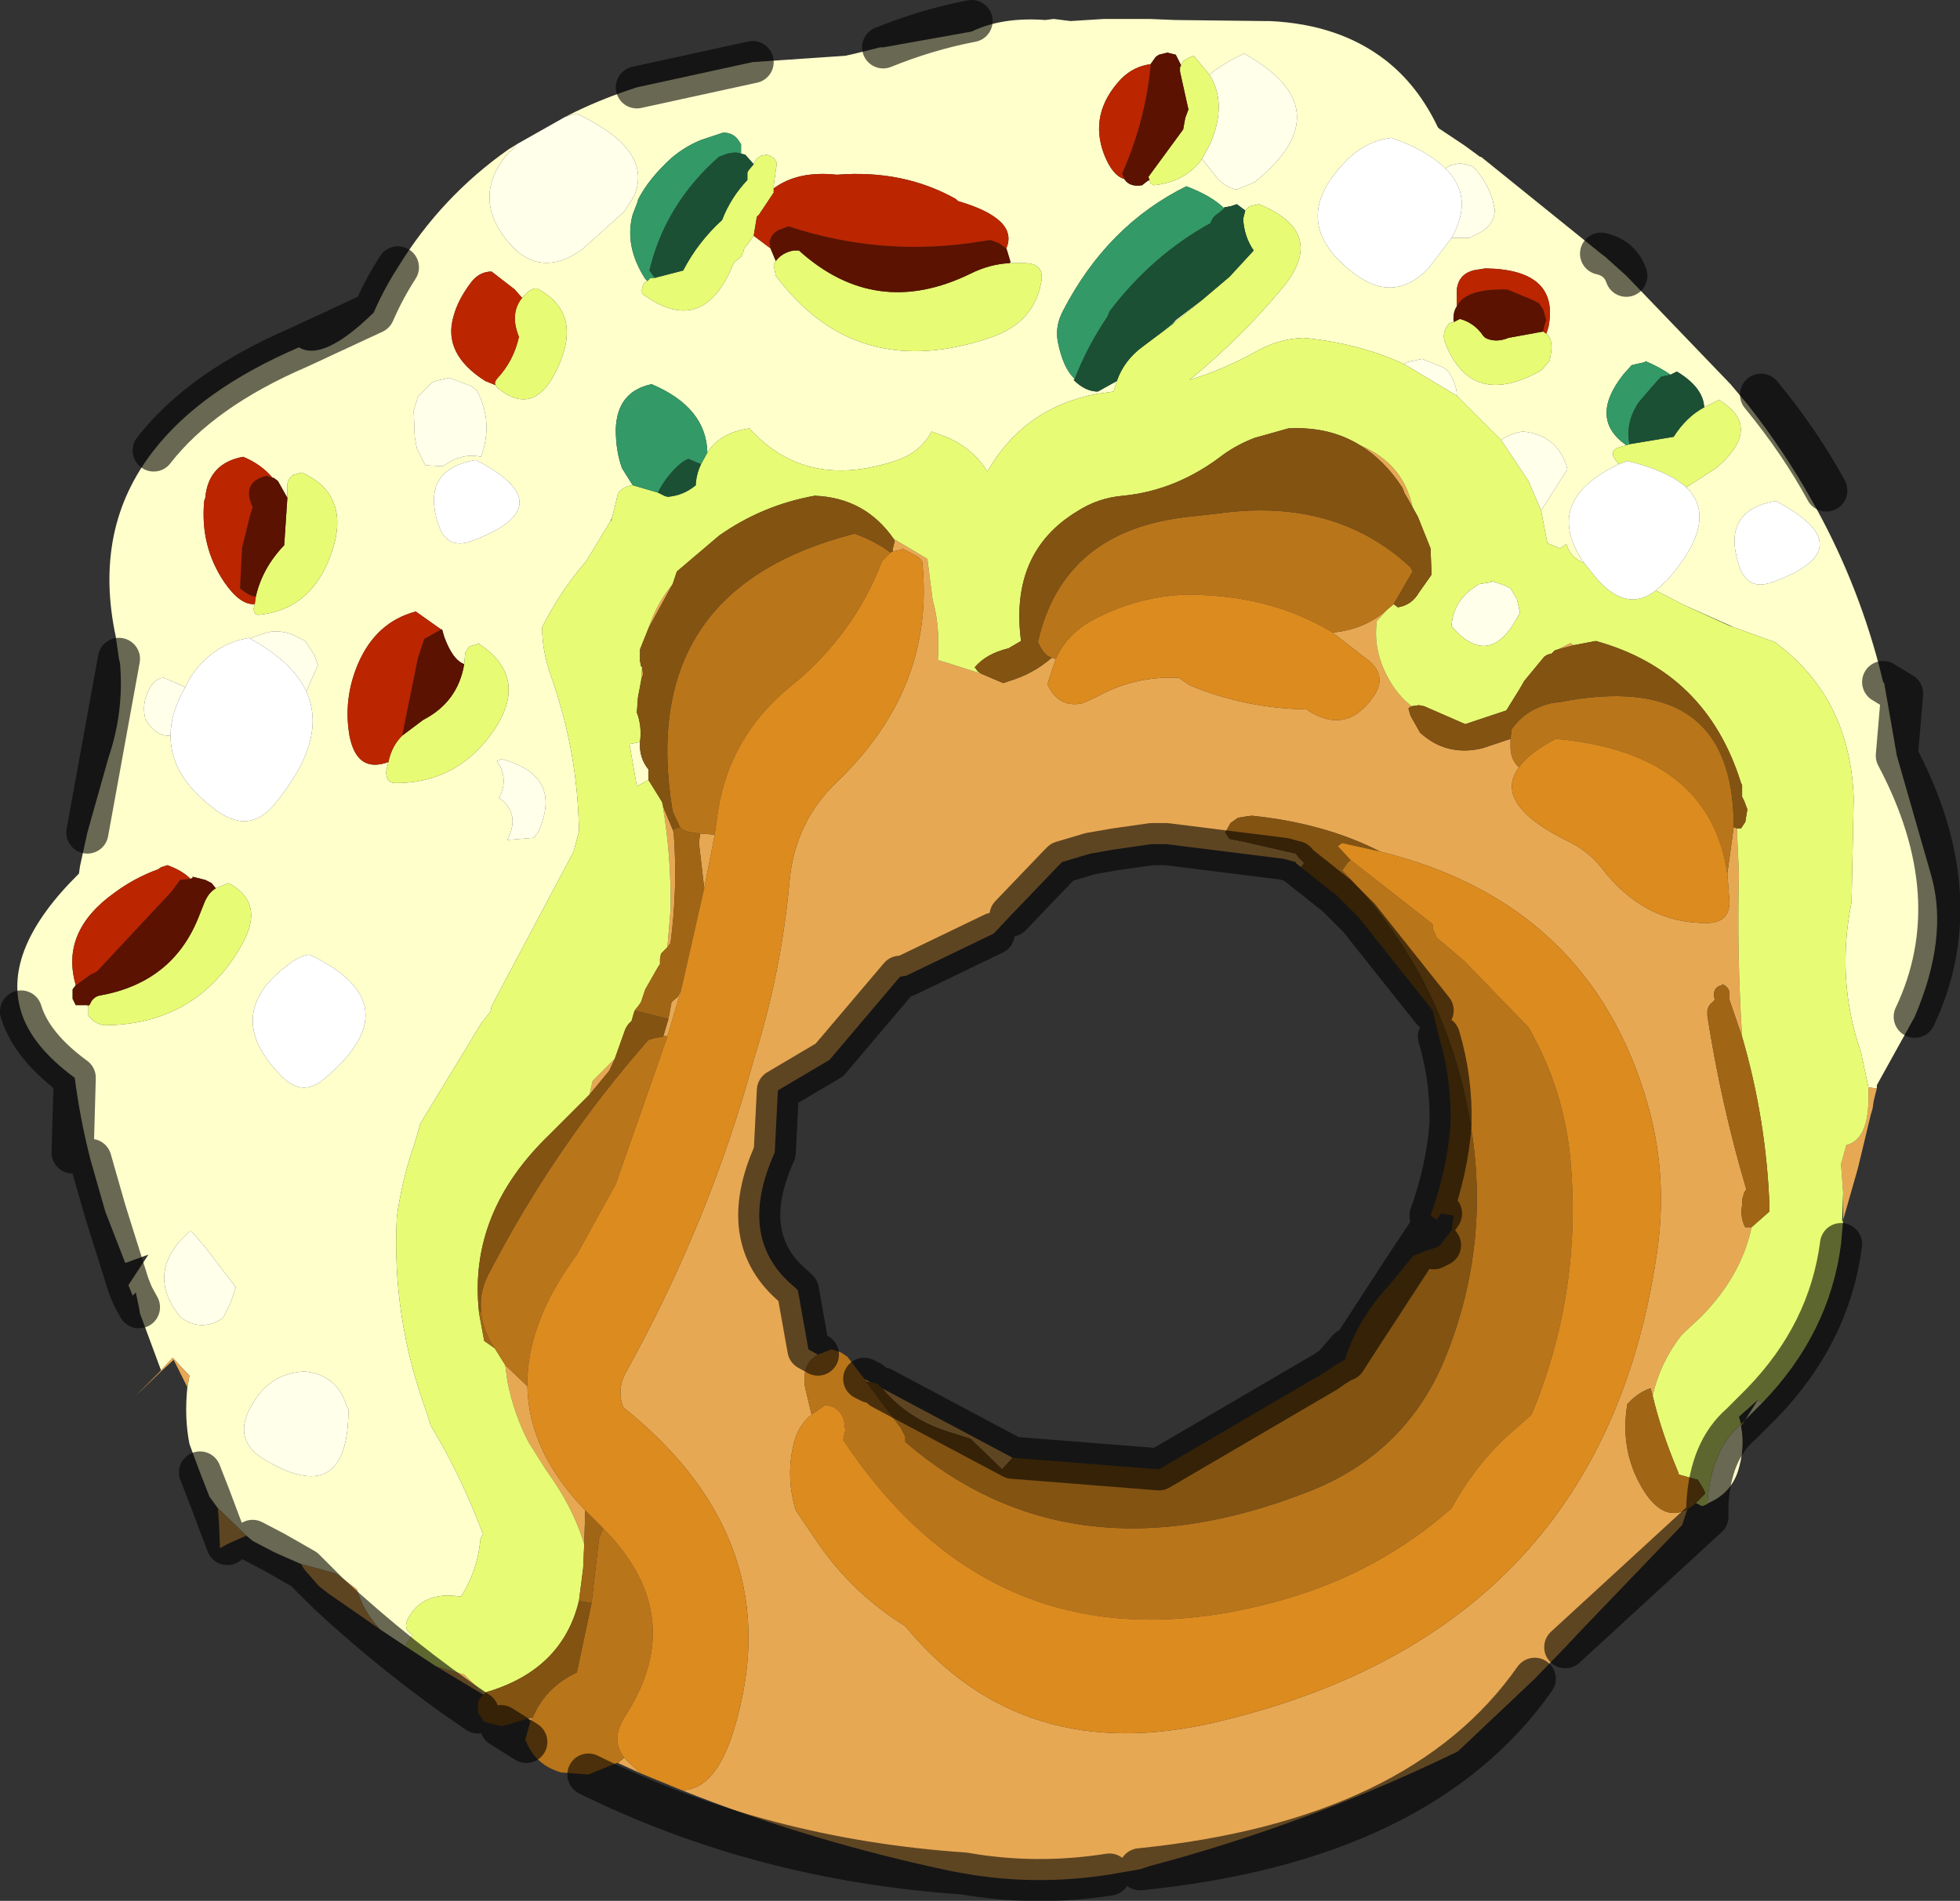
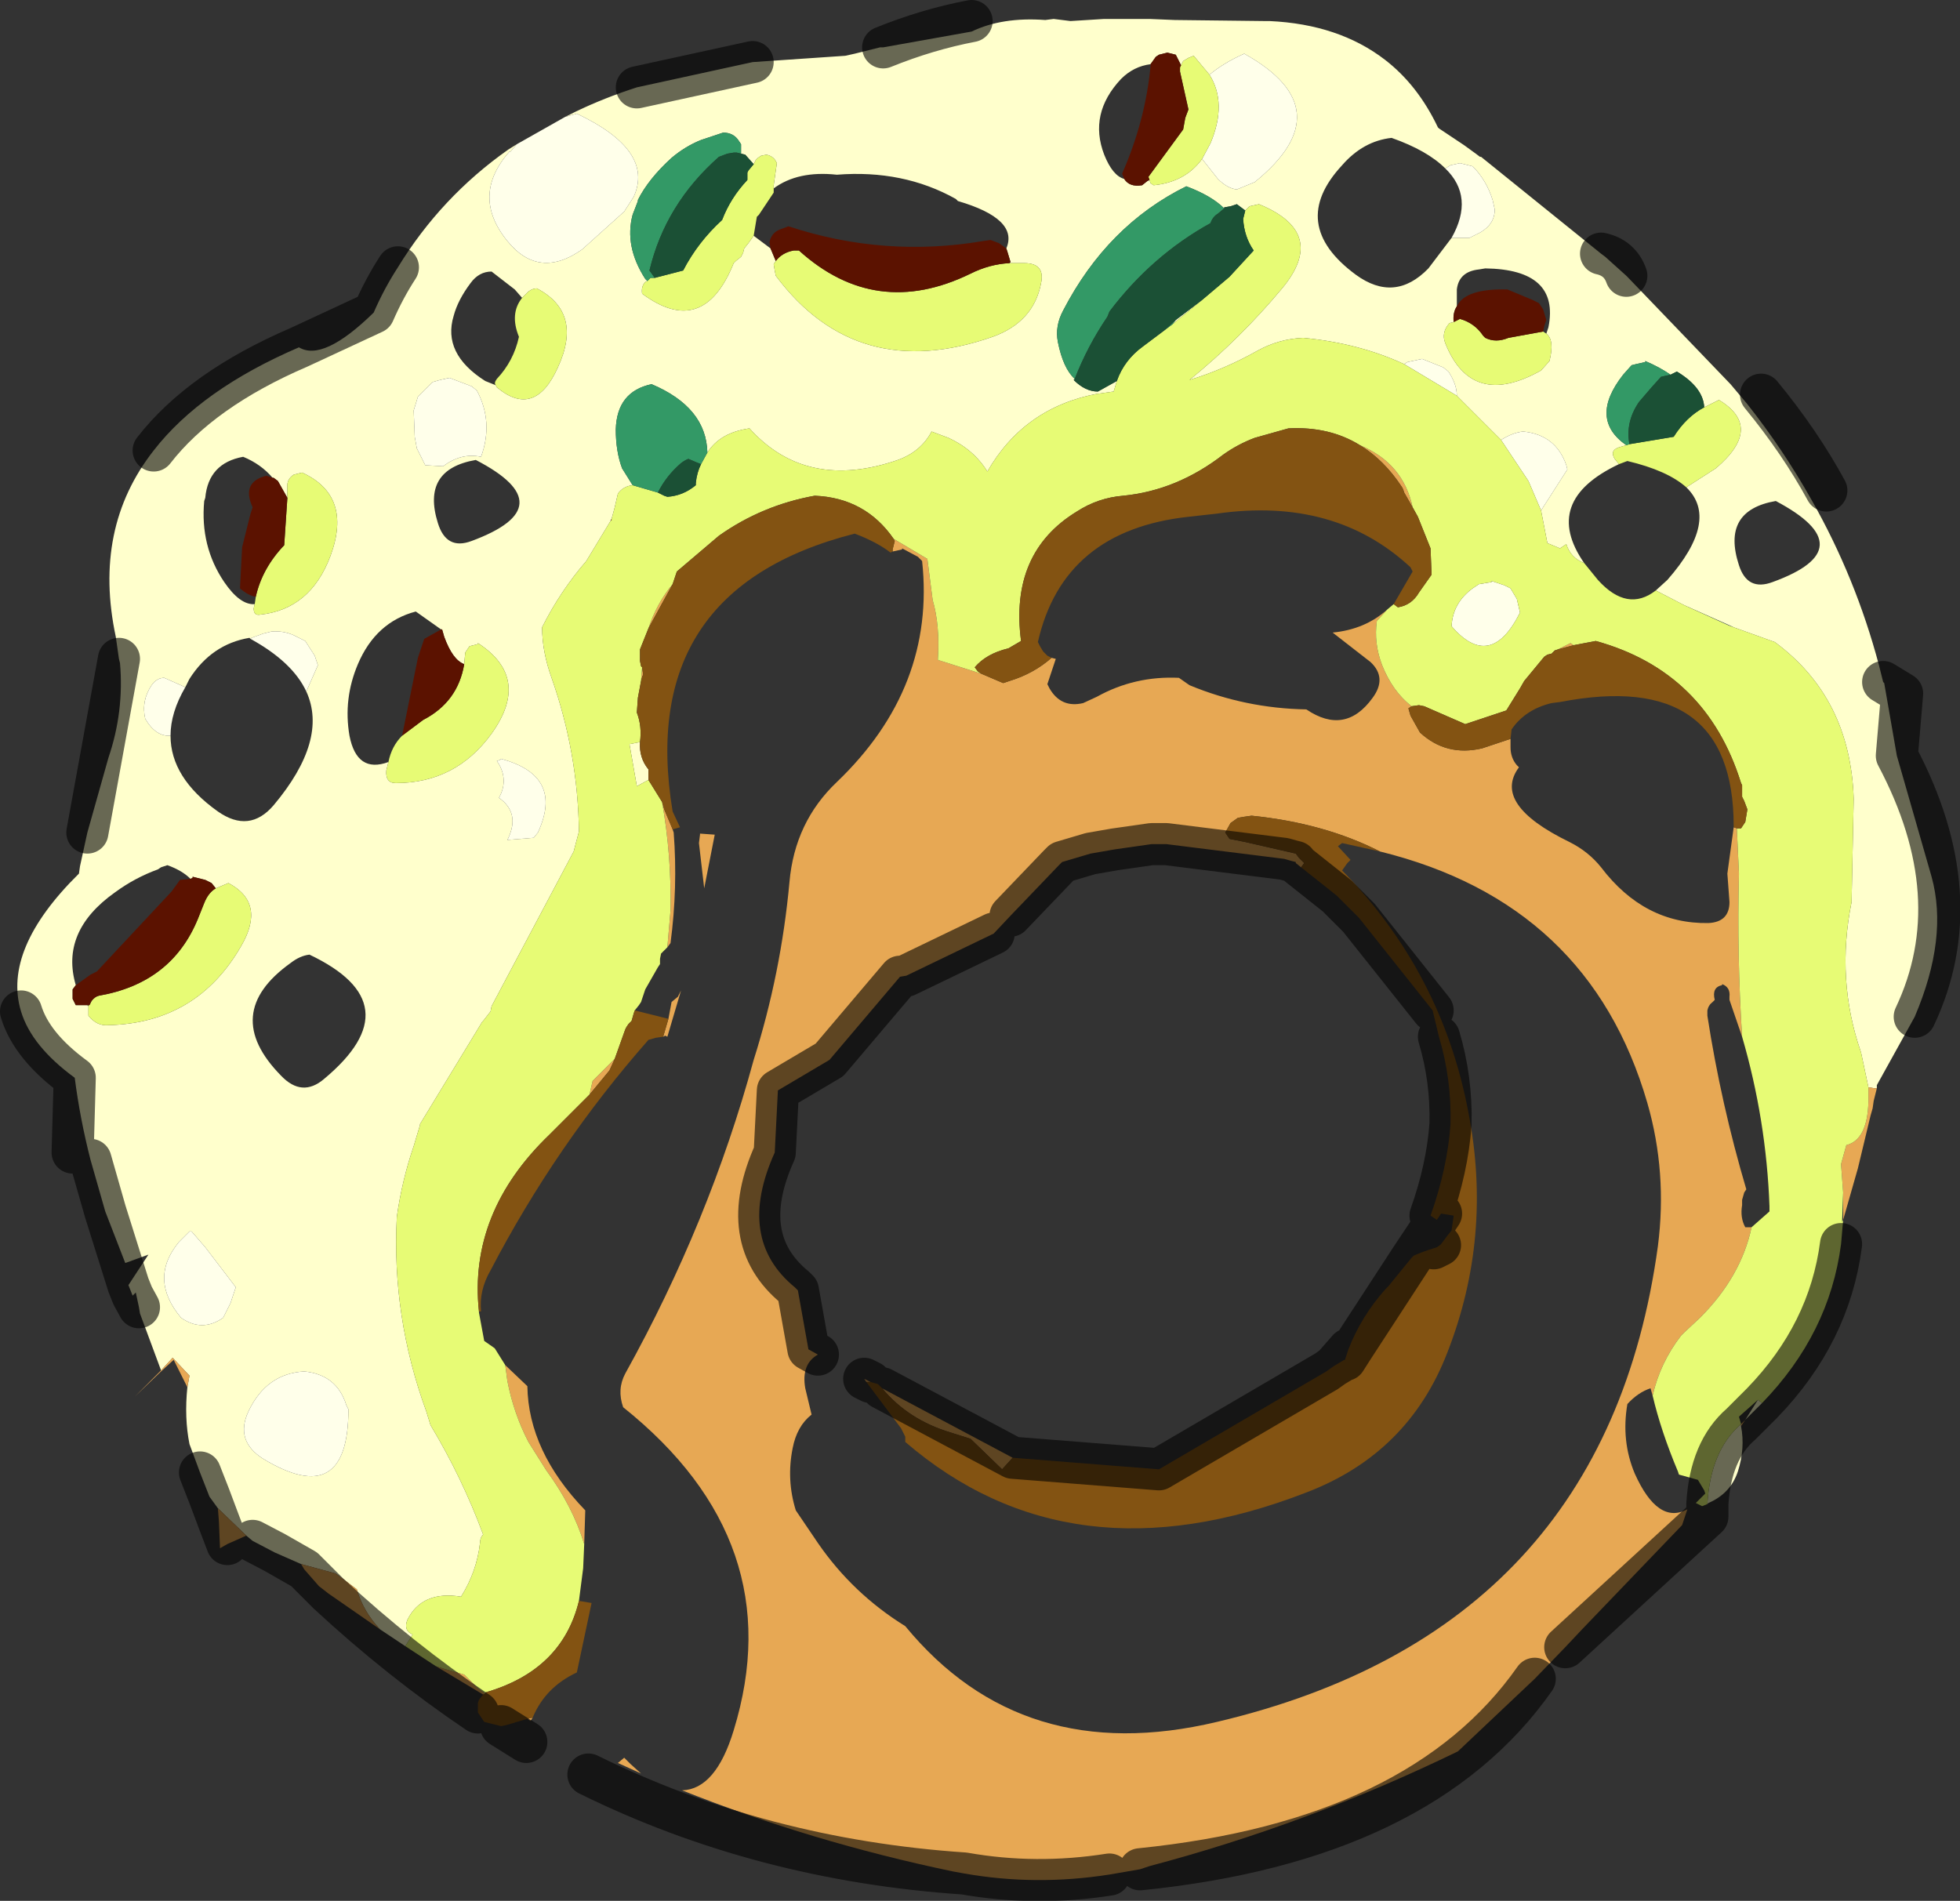
<svg xmlns="http://www.w3.org/2000/svg" xmlns:xlink="http://www.w3.org/1999/xlink" width="93.1px" height="90.3px">
  <rect width="100%" height="100%" fill="#333333" stroke="none" />
  <g transform="matrix(1, 0, 0, 1, -247.7, -139.25)">
    <use xlink:href="#object-0" width="93.1" height="90.3" transform="matrix(1, 0, 0, 1, 247.7, 139.25)" />
  </g>
  <defs>
    <g transform="matrix(1, 0, 0, 1, 0.85, 0.9)" id="object-0">
      <path fill-rule="evenodd" fill="#ffffcc" stroke="none" d="M34.9 2.05L39.3 1.75L39.75 1.65L40.15 1.55L40.95 1.35L41.1 1.35L45.3 0.6Q46.75 -0.1 48.8 0.05L49.2 0L50 0.1L51.6 0L53.75 0L54.95 0.05L59.2 0.1L59.45 0.1Q62.75 0.25 64.95 1.95Q66.5 3.15 67.45 5.15L67.5 5.2L68.7 6L69.25 6.4L69.45 6.55L69.5 6.55L75.2 11.15L75.4 11.3L76.4 12.2L76.45 12.25L81.35 17.35L82.15 18.3Q83.85 20.45 85.2 22.85Q87.3 26.55 88.4 30.7L88.6 31.5L88.65 31.55L89.25 35L90.9 40.75Q91.7 43.65 90.1 47.4L88.3 50.65L88.3 50.8L88.2 50.8L87.9 50.75L87.55 49.1Q86.35 45.65 87.1 41.95L87.2 37.05Q87.05 32.25 83.45 29.6L81.5 28.9L79.15 27.85L77.8 27.15L78.35 26.65Q80.85 23.8 79.25 22.25L80.65 21.35Q82.95 19.4 80.8 18.1L80.1 18.45Q80.05 17.5 78.8 16.75L78.5 16.9Q78 16.55 77.3 16.25L77.3 16.3L76.85 16.4L76.65 16.45L76.25 16.9Q74.6 19 76.4 20.25L76.05 20.35Q75.6 20.5 75.85 20.9L76.05 21.15Q72.35 22.9 74.4 25.85Q73.75 25.6 73.55 24.95L73.25 25.15L72.65 24.9L72.35 23.35L73.6 21.4L73.55 21.2Q73.05 19.75 71.5 19.6Q71 19.65 70.45 20L68.35 17.9Q68.35 17.35 67.95 16.75L67.7 16.55L66.7 16.15L66 16.3L65.85 16.4Q63.7 15.4 61.05 15.15Q59.9 15.2 58.9 15.75Q57.3 16.65 55.65 17.15Q58.05 15.2 60.05 12.8Q62.25 10.15 58.95 8.8L58.5 8.9L58.3 9.1L57.9 8.8L57.6 8.9L57.3 8.95L57.3 9Q56.7 8.4 55.5 7.95Q51.75 9.8 49.65 13.85Q49.25 14.6 49.4 15.35Q49.65 16.6 50.2 17.1L50.15 17.15Q50.7 17.7 51.3 17.7L52.2 17.2L52.05 17.7L51.35 17.8L51.3 17.8Q47.8 18.45 46.05 21.5Q45.4 20.45 44.2 19.9L43.4 19.6Q42.9 20.55 41.8 20.95Q37.45 22.45 34.75 19.45Q33.35 19.65 32.75 20.6Q32.7 18.45 30.1 17.35Q28.45 17.7 28.4 19.5Q28.4 20.55 28.7 21.35L29.2 22.15Q28.75 22.2 28.5 22.55L28.35 23.2L28.2 23.75L28.15 23.85L27 25.75Q25.75 27.2 24.9 28.9Q24.9 30.05 25.35 31.3Q26.6 34.85 26.65 38.6L26.4 39.55L22.5 46.9L22.45 47.15L22.1 47.6L22.05 47.65L19.1 52.5L19.1 52.55L18.8 53.55Q18.25 55.15 18 56.9Q17.75 61.65 19.4 66.15L19.6 66.8Q21.1 69.3 22.1 72Q21.95 72.15 21.95 72.4Q21.8 73.75 21.05 74.95Q19.2 74.65 18.5 76.05Q18.3 76.55 18.75 76.75L18.4 77.3L17.2 76.5Q16.4 75.65 16.1 74.6L15.1 73.85L13.45 73.4L12.2 72.85L11.15 72.3L10.85 72.05L9.5 70.75L9.1 70.2L8.65 69.05L8.15 67.7Q7.9 66.45 8.05 65L8.15 64.45L7.35 63.6L6.8 64.2L5.8 61.5L5.75 61.2L5.6 60.5L5.45 60.65L5.25 60.15L6.2 58.7L5.1 59.1L4.15 56.65L4.05 56.3L3.45 54.2Q2.95 52.25 2.7 50.3Q0.65 48.8 0.15 47.15Q-0.75 44.2 2.9 40.6L2.95 40.25L3.3 38.65L4.3 35.1Q5.05 32.9 4.85 30.6L4.8 30.4L4.65 29.35Q3.55 24.2 6.45 20.5Q8.7 17.6 13.35 15.6Q14.5 16.3 16.9 13.95Q17.4 12.8 18.05 11.8Q20.1 8.45 23.3 6.2L23.7 5.95L23.4 6.3L23.35 6.3Q21.5 8.4 23.25 10.55Q24.75 12.4 26.8 10.95L28.8 9.15L29.25 8.45Q30.25 6.25 26.55 4.5L26 4.65L26.5 4.4Q27.85 3.75 29.4 3.25L34.9 2.05M82.85 65.75L82.05 66.55L82.65 65.6L82.85 65.75M81.85 66.85Q82.05 67.9 81.7 69Q81.35 70.05 80.3 70.5L80.25 70.55Q80.4 68 81.85 66.75L81.85 66.85M81.75 25.95Q82.15 27.2 83.35 26.75Q87.75 25.15 83.5 22.9Q80.9 23.35 81.75 25.95M67.8 7.1Q66.95 6.25 65.25 5.65Q63.9 5.8 62.9 6.95Q60.3 9.75 63.55 12.15Q65.4 13.5 67 11.85L68.1 10.4L68.95 10.4L69.45 10.15Q70.15 9.75 70.15 9.05L70.05 8.6Q69.75 7.65 69.1 7L68.5 6.85L68.05 6.95L67.8 7.1M72.6 14.95L72.7 14.65Q73.25 11.9 69.7 11.85L69.4 11.9Q68.45 12 68.35 12.85L68.35 13.65Q68.15 13.95 68.2 14.4L68 14.45Q67.6 14.9 67.8 15.4Q69.05 18.55 72.35 16.7L72.75 16.25Q73 15.25 72.6 14.95M56.6 2.65L55.85 1.75L55.6 1.85L55.35 2L55.25 2.2L55 1.7L54.6 1.6L54.2 1.7L54.05 1.8L53.8 2.15Q53 2.25 52.4 2.85Q50.85 4.5 51.6 6.45Q52 7.45 52.55 7.6Q52.8 8 53.4 7.9L53.65 7.7L53.75 7.65L53.8 7.8L53.95 7.9Q55.45 7.75 56.25 6.65L57 7.6Q57.45 8.05 57.9 8.1L58.75 7.75Q63 4.3 58.25 1.65Q57.25 2.1 56.6 2.65M46.95 10.9Q47.55 9.5 44.65 8.65L44.55 8.55Q42.05 7.15 38.9 7.4Q37.05 7.2 35.9 8.05L35.9 7.9L36.05 6.85L36 6.75Q35.85 6.5 35.55 6.45L35.3 6.5L35.15 6.6L35.05 6.7L34.95 6.9L34.55 6.45L34.35 6.4L34.35 5.95L34.25 5.8Q34 5.4 33.5 5.4L32.45 5.75Q31.7 6.05 31.05 6.6Q29.95 7.6 29.45 8.6L29.45 8.65L29.2 9.3Q28.8 10.8 29.8 12.35L29.9 12.45L29.8 12.5Q29.6 12.7 29.65 13.05Q32.55 15.2 34 11.6L34.1 11.5L34.35 11.3L34.45 11.1L34.5 10.9L34.7 10.65L34.95 10.3L35.75 10.9L36 11.5L35.9 11.65L35.95 11.95L36 12.2Q39.85 17.35 46.3 15.1Q48.25 14.4 48.6 12.55Q48.8 11.6 47.8 11.6L47.1 11.6L47.15 11.55L47 11.05L46.95 10.9M54.85 14.5L55 14.3L56.25 13.35L54.85 14.5M23.95 13.25L23.6 12.85L22.5 12Q21.9 12 21.5 12.55Q20.9 13.35 20.7 14.1Q20.15 15.9 22.2 17.2L22.7 17.4L22.75 17.5Q24.55 19 25.65 16.55Q26.85 13.95 24.65 12.8Q24.45 12.8 24.25 12.95L23.95 13.25M21.8 17.65L21.55 17.45L20.5 17.05L20.05 17.15L19.7 17.25L19.2 17.75L19 17.95L18.8 18.6L18.85 19.85L18.95 20.4L19.35 21.2L20.2 21.25Q21.05 20.6 22 20.8Q22.6 19.15 21.8 17.65M12.1 21.8Q11.55 21.15 10.7 20.8Q9.05 21.1 8.9 22.75L8.85 22.9Q8.65 25.05 9.8 26.75Q10.55 27.85 11.25 27.8L11.2 28Q11.2 28.35 11.5 28.3Q13.9 28.05 14.85 25.5Q15.9 22.65 13.5 21.55L13.1 21.65Q12.8 21.85 12.8 22.15L12.8 22.75L12.35 21.95L12.15 21.8L12.1 21.8M20.1 29L18.9 28.15Q17 28.65 16.15 30.65Q15.45 32.3 15.75 34.05Q16.1 35.85 17.6 35.3L17.5 35.7Q17.45 36.3 17.95 36.3Q20.8 36.3 22.5 33.95Q24.4 31.3 21.85 29.65L21.85 29.7L21.65 29.75L21.45 29.8L21.25 30.1L21.2 30.65Q20.65 30.45 20.25 29.35L20.15 29L20.1 29M13.7 31.95L14.25 30.7L14.1 30.25L13.65 29.55L13.25 29.35Q12.7 29.05 12.05 29.1L11.65 29.2L11.1 29.4L11.05 29.45L11 29.4Q9.2 29.7 8.15 31.35L7.95 31.75L7.85 31.7L6.95 31.3Q6.6 31.3 6.35 31.65Q5.85 32.4 6.05 33.25Q6.55 34.1 7.25 34.05Q7.25 36.05 9.5 37.65Q11 38.7 12.15 37.35Q14.75 34.25 13.7 31.95M8.2 40.85Q7.8 40.45 7.1 40.2L6.8 40.3L6.65 40.4Q5.55 40.8 4.6 41.5Q2 43.35 2.75 45.9L2.6 46.1L2.6 46.55L2.75 46.85L3.3 46.85L3.35 46.9L3.35 47.15L3.35 47.35Q3.75 47.85 4.3 47.8Q8.5 47.7 10.6 44.05Q11.8 42 10 41.05L9.4 41.3L9.2 41.05L8.9 40.9L8.3 40.75L8.3 40.8L8.2 40.85M13.85 44.45Q13.4 44.5 12.95 44.85Q9.6 47.25 12.5 50.2Q13.5 51.25 14.55 50.35Q18.8 46.8 13.85 44.45M29.55 34.35Q29.5 35.1 29.95 35.65L29.95 35.75L29.95 35.9L29.95 36.15L29.4 36.45L29.05 34.45L29.55 34.35M22.85 37Q23.85 37.7 23.3 38.9L23.25 39L24.5 38.9L24.7 38.65Q25.95 35.95 22.95 35.15L22.9 35.2L22.75 35.25L22.85 35.4Q23.3 36.2 22.85 37M21.55 24.8Q26 23.15 21.75 20.95Q19.15 21.4 19.95 23.95Q20.35 25.25 21.55 24.8M8.25 57.6L8.15 57.6L7.65 58.1Q6.2 59.85 7.75 61.7Q8.75 62.4 9.75 61.7L10.1 61L10.35 60.25L8.9 58.35L8.25 57.6M15.7 66.05L15.6 65.85Q15.15 64.4 13.6 64.25Q11.8 64.35 10.95 66.15Q10.3 67.55 11.65 68.4Q15.7 70.85 15.7 66.05" />
      <path fill-rule="evenodd" fill="#ffffea" stroke="none" d="M26 4.65L26.55 4.5Q30.25 6.25 29.25 8.45L28.8 9.15L26.8 10.95Q24.75 12.4 23.25 10.55Q21.5 8.4 23.35 6.3L23.4 6.3L23.7 5.95L26 4.65M65.85 16.4L66 16.3L66.7 16.15L67.7 16.55L67.95 16.75Q68.35 17.35 68.35 17.9L65.85 16.4M70.45 20Q71 19.65 71.5 19.6Q73.05 19.75 73.55 21.2L73.6 21.4L72.35 23.35L71.75 21.95L70.45 20M67.8 7.1L68.05 6.95L68.5 6.85L69.1 7Q69.75 7.65 70.05 8.6L70.15 9.05Q70.15 9.75 69.45 10.15L68.95 10.4L68.1 10.4Q69.2 8.45 67.8 7.1M56.6 2.65Q57.25 2.1 58.25 1.65Q63 4.3 58.75 7.75L57.9 8.1Q57.45 8.05 57 7.6L56.25 6.65L56.65 5.9Q57.45 4 56.6 2.65M71.2 27.55L71.35 28.2Q69.95 31 68.1 28.85Q68.15 27.75 69.1 27.05L69.4 26.85L70 26.75L70 26.7L70.6 26.9L70.9 27.05L71.2 27.55M21.8 17.65Q22.6 19.15 22 20.8Q21.05 20.6 20.2 21.25L19.35 21.2L18.95 20.4L18.85 19.85L18.8 18.6L19 17.95L19.2 17.75L19.7 17.25L20.05 17.15L20.5 17.05L21.55 17.45L21.8 17.65M11.05 29.45L11.1 29.4L11.65 29.2L12.05 29.1Q12.7 29.05 13.25 29.35L13.65 29.55L14.1 30.25L14.25 30.7L13.7 31.95Q13.05 30.55 11.05 29.45M7.25 34.05Q6.55 34.1 6.05 33.25Q5.85 32.4 6.35 31.65Q6.6 31.3 6.95 31.3L7.85 31.7L7.95 31.75Q7.25 32.95 7.25 34.05M22.85 37Q23.3 36.2 22.85 35.4L22.75 35.25L22.9 35.2L22.95 35.15Q25.95 35.95 24.7 38.65L24.5 38.9L23.25 39L23.3 38.9Q23.85 37.7 22.85 37M8.25 57.6L8.9 58.35L10.35 60.25L10.1 61L9.75 61.7Q8.75 62.4 7.75 61.7Q6.2 59.85 7.65 58.1L8.15 57.6L8.25 57.6M15.7 66.05Q15.7 70.85 11.65 68.4Q10.3 67.55 10.95 66.15Q11.8 64.35 13.6 64.25Q15.15 64.4 15.6 65.85L15.7 66.05" />
      <path fill-rule="evenodd" fill="#e7a854" stroke="none" d="M6.8 64.2L7.35 63.6L8.15 64.45L8.05 65L7.4 63.7L6.8 64.25L5.55 65.45L6.8 64.2M9.5 70.75L10.85 72.05L9.95 72.45L9.6 72.65L9.55 71.4L9.95 72.45L9.55 71.4L9.5 70.75M13.45 73.4L15.1 73.85L16.1 74.6Q16.4 75.65 17.2 76.5L14.75 74.8L14.3 74.45L13.6 73.65L13.45 73.4M87.9 50.75L88.2 50.8L88.3 50.8L88.15 51.4L88.1 51.75L88 52.1L87.4 54.6L86.7 57.05L86.7 55.75L86.6 54.4L86.85 53.5Q87.85 53.25 87.9 51.45L87.9 50.75M82.05 66.55L81.85 66.85L81.85 66.75L82.05 66.55M73.5 77.35L72.05 78.85L68.4 82.3Q61.3 85.75 53.75 87.75L53.3 87.9L51.85 88.15Q48.35 88.7 44.95 88.1L44.4 88Q37.7 86.6 31.55 84.15Q33.15 84.1 34 81.3Q36.75 72.35 28.75 65.95Q28.45 65.1 28.85 64.35Q32.85 57.15 34.95 49.45Q36.25 45.35 36.65 41Q36.9 38.15 38.9 36.25Q43.6 31.75 42.95 25.75L42.75 25.55L42 25.15L42 25.2L41.55 25.3L41.55 25.2L41.65 24.8L41.6 24.7L43.2 25.65L43.45 27.6Q43.8 28.8 43.7 30.4L43.7 30.45L45.75 31.1L46.8 31.55L47.1 31.45Q48.25 31.1 49.1 30.35L49.3 30.4L48.9 31.6L49 31.8Q49.55 32.75 50.6 32.5L51.25 32.2Q53.05 31.2 55.15 31.3L55.65 31.65Q58.3 32.75 61.2 32.8Q63.05 34.05 64.35 32.25Q65.05 31.3 64.25 30.55L62.45 29.15Q64 29 65.05 28.05L64.55 28.6Q64.4 29.65 64.8 30.7Q65.3 31.95 66.2 32.65L66.05 32.75L66.15 33.1L66.6 33.9Q67.85 35.05 69.55 34.65L70.9 34.2L70.9 34.6Q70.9 35.1 71.2 35.45L71.3 35.55Q70 37.3 73.7 39.1Q74.6 39.55 75.2 40.3Q77.25 43 80.3 42.95Q81.3 42.9 81.3 41.95L81.2 40.6L81.5 38.4L81.65 38.45L81.75 40.6Q81.65 44.5 81.9 48.35L81.3 46.6L81.3 46.45Q81.35 46 80.95 45.85L80.95 45.9Q80.45 46 80.6 46.6L80.5 46.7Q80.3 46.85 80.25 47.1L80.25 47.35Q80.9 51.55 82.1 55.6L82 55.75L81.9 56.1L81.9 56.35Q81.8 56.95 82.05 57.4L82.35 57.4Q81.85 59.75 79.9 61.7L79.15 62.4L79 62.55Q78 63.85 77.65 65.4L77.55 65.05Q76.95 65.25 76.45 65.8Q76.15 67.55 76.8 69.1Q77.9 71.55 79.3 70.8L79.05 71.55L74.3 76.5L73.5 77.35M66.25 23.2L65.85 22.5L65.8 22.35L65.75 22.25Q64.9 20.95 63.75 20.25Q65.8 21.1 66.25 23.2M32.4 38.7L33.1 38.75L32.6 41.3L32.35 39.15L32.4 38.75L32.4 38.7M31.5 46.15L30.85 48.35L30.75 48.3L30.65 48.35L30.9 47.5L31.05 46.7L31.35 46.45L31.4 46.35L31.5 46.15M24.2 64.95Q24.25 68.05 26.95 70.85L26.9 72.45Q26.35 70.65 25.1 68.95L24.25 67.6Q23.55 66.25 23.25 64.7L23.15 63.95L24.2 64.95M28.8 82.6L29.1 82.9L29.6 83.35L28.5 82.85L28.8 82.6M60.95 40.3L60.7 40.1L60.7 40.05L60.5 40L60.15 39.9L54.55 39.2L54 39.2L53.95 39.2L53.85 39.2L52.1 39.45L50.95 39.65L49.6 40.05L49.45 40.2L47.15 42.6L46.35 43.45L42.2 45.45L41.9 45.5L38.55 49.45L36.1 50.9L35.95 53.85Q34.1 57.95 36.9 60.25L37.05 60.4L37.55 63.2L38 63.45Q37.2 63.9 37.4 65.05L37.7 66.3Q37 66.85 36.8 67.9Q36.5 69.4 36.95 70.85L38 72.4Q39.65 74.8 42.15 76.35Q47.7 83.1 56.95 80.9Q75.4 76.55 77.9 58.3Q78.35 54.8 77.4 51.5Q74.65 42 64.7 39.55Q62.05 38.2 58.6 37.85L58.25 37.9L57.95 37.95L57.6 38.2L57.35 38.65L57.55 38.95L58.3 39.1L60.7 39.65L60.85 39.85L61.1 40.1L60.95 40.3M73.15 29.95L73.75 29.65L73.9 29.75L73.15 29.95M40.3 64.75L40.2 64.6L40.5 64.75L40.35 64.75L40.3 64.75M47.25 68.35L46.75 68.9L45.25 67.45L44.3 67.15Q42.3 66.55 41.05 65.05L47.25 68.35M31.1 26.85L30.55 27.85L29.95 28.95Q30.35 27.75 31.1 26.85M29.65 30.8L29.7 31.15L29.65 31.25L29.6 31.45L29.65 30.8M30.6 37.2L30.7 37.55L31.1 38.5L31.15 38.65Q31.35 41.25 31 43.9L30.85 44.1L31 42.35Q31.05 39.75 30.6 37.2M27.15 51.1L27.3 50.45L28.35 49.4L28.1 49.95L27.15 51.1M24.45 80.7L24.35 80.85L24.2 80.75L24.45 80.7M14.75 74.8L13.6 73.65L14.75 74.8M19.85 78.25L20.15 78.35L21.2 78.65L21.85 79.3L22.2 79.55L22.1 79.6L19.85 78.25M79.6 70.6L80.25 71.15L79.6 70.6" />
      <path fill-rule="evenodd" fill="#e7fb75" stroke="none" d="M18.4 77.3L18.75 76.75Q18.3 76.55 18.5 76.05Q19.2 74.65 21.05 74.95Q21.8 73.75 21.95 72.4Q21.95 72.15 22.1 72Q21.1 69.3 19.6 66.8L19.4 66.15Q17.75 61.65 18 56.9Q18.25 55.15 18.8 53.55L19.1 52.55L19.1 52.5L22.05 47.65L22.1 47.6L22.45 47.15L22.5 46.9L26.4 39.55L26.65 38.6Q26.6 34.85 25.35 31.3Q24.9 30.05 24.9 28.9Q25.75 27.2 27 25.75L28.15 23.85L28.2 23.8L28.2 23.75L28.35 23.2L28.5 22.55Q28.75 22.2 29.2 22.15L30.4 22.5L30.7 22.65L30.85 22.7Q31.6 22.65 32.2 22.15L32.2 22.05Q32.25 21.55 32.45 21.15L32.75 20.6Q33.35 19.65 34.75 19.45Q37.45 22.45 41.8 20.95Q42.9 20.55 43.4 19.6L44.2 19.9Q45.4 20.45 46.05 21.5Q47.8 18.45 51.3 17.8L51.35 17.8L52.05 17.7L52.2 17.2Q52.55 16.2 53.45 15.55L54.45 14.8L54.85 14.5L56.25 13.35L57.55 12.25L58.7 11Q58.25 10.35 58.2 9.5L58.3 9.1L58.5 8.9L58.95 8.8Q62.25 10.15 60.05 12.8Q58.05 15.2 55.65 17.15Q57.3 16.65 58.9 15.75Q59.9 15.2 61.05 15.15Q63.7 15.4 65.85 16.4L68.35 17.9L70.45 20L71.75 21.95L72.35 23.35L72.65 24.9L73.25 25.15L73.55 24.95Q73.75 25.6 74.4 25.85L75.05 26.65Q76.45 28.2 77.8 27.15L79.15 27.85L81.25 28.8L81.5 28.9L83.45 29.6Q87.05 32.25 87.2 37.05L87.1 41.95Q86.35 45.65 87.55 49.1L87.9 50.75L87.9 51.45Q87.85 53.25 86.85 53.5L86.6 54.4L86.7 55.75L86.65 57.15L86.7 57.05L86.6 58.2Q86.05 62.45 82.85 65.75L82.65 65.6L81.75 66.4L81.85 66.75Q80.4 68 80.25 70.55L80 70.65L79.7 70.5L80.15 70.05L80.1 69.9L79.8 69.4L78.9 69.15L78.85 69Q78.05 67.1 77.65 65.4Q78 63.85 79 62.55L79.15 62.4L79.9 61.7Q81.85 59.75 82.35 57.4L83.2 56.65L83.2 56.4Q83.05 52.3 81.9 48.35Q81.65 44.5 81.75 40.6L81.65 38.45L81.85 38.45L82.05 38.15L82.15 37.55L82 37.15L81.9 36.95L81.9 36.55L81.9 36.4L81.85 36.3Q80.2 31 74.95 29.55L73.9 29.75L73.75 29.65L73.15 29.95L73 30L72.85 30.15L72.65 30.2L72.5 30.3L71.55 31.45L71.35 31.8L70.7 32.85L68.75 33.5L66.8 32.65L66.55 32.6L66.2 32.65Q65.3 31.95 64.8 30.7Q64.4 29.65 64.55 28.6L65.05 28.05L65.35 27.8L65.55 27.95Q66.2 27.85 66.55 27.25L67.15 26.4L67.1 25.15L66.5 23.65L66.25 23.2Q65.8 21.1 63.75 20.25Q62.3 19.35 60.35 19.45L58.75 19.9Q57.95 20.2 57.25 20.7Q55.05 22.4 52.5 22.65Q51.3 22.75 50.3 23.4Q47.1 25.35 47.65 29.55L47.05 29.9Q46 30.15 45.45 30.8L45.6 31L45.75 31.1L43.7 30.45L43.7 30.4Q43.8 28.8 43.45 27.6L43.2 25.65L41.6 24.7Q40.25 22.75 37.85 22.65Q35.35 23.1 33.3 24.55L31.3 26.25L31.1 26.85Q30.35 27.75 29.95 28.95L29.55 29.95L29.55 30.5L29.6 30.75L29.65 30.8L29.6 31.45L29.45 32.25L29.4 32.95Q29.65 33.6 29.55 34.35L29.05 34.45L29.4 36.45L29.95 36.15L30.6 37.2Q31.05 39.75 31 42.35L30.85 44.1L30.55 44.4L30.5 44.65L30.5 44.9L30.4 45.05L29.8 46.1L29.6 46.7L29.5 46.85L29.3 47.1L29.25 47.25L29.15 47.6L29 47.75L28.9 47.9L28.85 48L28.35 49.4L27.3 50.45L27.15 51.1L25.25 53Q21.4 56.7 21.9 61.4L21.9 61.45L22.15 62.8L22.65 63.15L23.15 63.95L23.25 64.7Q23.55 66.25 24.25 67.6L25.1 68.95Q26.35 70.65 26.9 72.45L26.85 73.6L26.65 75.15Q25.85 78.45 22.2 79.5L22.2 79.55L21.85 79.3L21.2 78.65L20.15 78.35L19.85 78.25L18.4 77.3M76.05 21.15L75.85 20.9Q75.6 20.5 76.05 20.35L76.4 20.25L76.55 20.2L78.65 19.85Q79.25 18.9 80.1 18.45L80.8 18.1Q82.95 19.4 80.65 21.35L79.25 22.25Q78.35 21.45 76.45 21L76.05 21.15M72.6 14.95Q73 15.25 72.75 16.25L72.35 16.7Q69.05 18.55 67.8 15.4Q67.6 14.9 68 14.45L68.2 14.4L68.5 14.25Q69.2 14.45 69.6 15.05L69.7 15.15Q70.2 15.4 70.8 15.15L72.45 14.85L72.6 14.95M55.25 2.2L55.35 2L55.6 1.85L55.85 1.75L56.6 2.65Q57.45 4 56.65 5.9L56.25 6.65Q55.45 7.75 53.95 7.9L53.8 7.8L53.75 7.65L53.7 7.5L55.35 5.25L55.45 4.7L55.6 4.3L55.3 2.95L55.2 2.5L55.2 2.3L55.25 2.2M35.9 8.05L35.9 8.25L35.2 9.3L35.1 9.4L34.95 10.3L34.7 10.65L34.5 10.9L34.45 11.1L34.35 11.3L34.1 11.5L34 11.6Q32.55 15.2 29.65 13.05Q29.6 12.7 29.8 12.5L29.9 12.45L30.05 12.3L30.25 12.3L31.6 11.95Q32.3 10.6 33.45 9.55Q33.85 8.5 34.65 7.65L34.65 7.55L34.65 7.3L34.7 7.2L34.95 6.9L35.05 6.7L35.15 6.6L35.3 6.5L35.55 6.45Q35.85 6.5 36 6.75L36.05 6.85L35.9 7.9L35.9 8.05M47.1 11.6L47.8 11.6Q48.8 11.6 48.6 12.55Q48.25 14.4 46.3 15.1Q39.85 17.35 36 12.2L35.95 11.95L35.9 11.65L36 11.5Q36.3 11.1 36.85 11L37.1 11Q40.75 14.3 45.25 12.1Q46.15 11.65 47.1 11.6M71.2 27.55L70.9 27.05L70.6 26.9L70 26.7L70 26.75L69.4 26.85L69.1 27.05Q68.15 27.75 68.1 28.85Q69.95 31 71.35 28.2L71.2 27.55M22.7 17.4Q22.6 17.3 22.75 17.1Q23.55 16.25 23.8 15.1Q23.35 14 23.95 13.25L24.25 12.95Q24.45 12.8 24.65 12.8Q26.85 13.95 25.65 16.55Q24.55 19 22.75 17.5L22.7 17.4M12.8 22.75L12.8 22.15Q12.8 21.85 13.1 21.65L13.5 21.55Q15.9 22.65 14.85 25.5Q13.9 28.05 11.5 28.3Q11.2 28.35 11.2 28L11.25 27.8L11.3 27.45Q11.6 26.1 12.65 25L12.8 22.75M17.6 35.3Q17.75 34.55 18.25 34.05L19.25 33.3Q20.9 32.45 21.2 30.65L21.25 30.1L21.45 29.8L21.65 29.75L21.85 29.7L21.85 29.65Q24.4 31.3 22.5 33.95Q20.8 36.3 17.95 36.3Q17.45 36.3 17.5 35.7L17.6 35.3M9.4 41.3L10 41.05Q11.8 42 10.6 44.05Q8.5 47.7 4.3 47.8Q3.75 47.85 3.35 47.35L3.35 47.15L3.35 46.9L3.35 46.85L3.4 46.85L3.5 46.65Q3.65 46.45 3.85 46.4Q7.3 45.8 8.55 42.75L8.85 42Q9.05 41.5 9.4 41.3" />
      <path fill-rule="evenodd" fill="#5b1200" stroke="none" d="M28.15 23.85L28.2 23.75L28.2 23.8L28.15 23.85M68.2 14.4Q68.15 13.95 68.35 13.65Q68.75 12.8 70.75 12.85L71.95 13.35L72.25 13.5L72.45 13.8L72.6 14.3L72.5 14.6L72.45 14.85L70.8 15.15Q70.2 15.4 69.7 15.15L69.6 15.05Q69.2 14.45 68.5 14.25L68.2 14.4M53.75 7.65L53.65 7.7L53.4 7.9Q52.8 8 52.55 7.6L52.45 7.35Q53.55 4.85 53.8 2.25L53.8 2.15L54.05 1.8L54.2 1.7L54.6 1.6L55 1.7L55.25 2.2L55.2 2.3L55.2 2.5L55.3 2.95L55.6 4.3L55.45 4.7L55.35 5.25L53.7 7.5L53.75 7.65M35.75 10.9L35.7 10.6Q35.8 10.15 36.2 10L36.6 9.85Q41.15 11.35 45.85 10.55L46.2 10.5L46.6 10.65L46.95 10.9L47 11.05L47.15 11.55L47.1 11.6Q46.15 11.65 45.25 12.1Q40.75 14.3 37.1 11L36.85 11Q36.3 11.1 36 11.5L35.75 10.9M12.1 21.8L12.15 21.8L12.35 21.95L12.8 22.75L12.65 25Q11.6 26.1 11.3 27.45Q10.95 27.4 10.55 27.05L10.65 25.1L11.05 23.5L11.15 23.2Q10.6 22 11.8 21.7L12.1 21.8M18.25 34.05L19 30.35L19.3 29.45L20.1 29L20.15 29L20.25 29.35Q20.65 30.45 21.2 30.65Q20.9 32.45 19.25 33.3L18.25 34.05M8.2 40.85L8.3 40.8L8.3 40.75L8.9 40.9L9.2 41.05L9.4 41.3Q9.05 41.5 8.85 42L8.55 42.75Q7.3 45.8 3.85 46.4Q3.65 46.45 3.5 46.65L3.4 46.85L3.3 46.85L2.75 46.85L2.6 46.55L2.6 46.1L2.75 45.9L3.45 45.4L3.75 45.25L7.3 41.45L7.7 40.9L8.2 40.85" />
      <path fill-rule="evenodd" fill="#339966" stroke="none" d="M29.2 22.15L28.7 21.35Q28.4 20.55 28.4 19.5Q28.45 17.7 30.1 17.35Q32.7 18.45 32.75 20.6L32.45 21.15L32.2 21.05L31.85 20.9Q31.7 20.95 31.5 21.1Q30.8 21.7 30.4 22.5L29.2 22.15M50.2 17.1Q49.65 16.6 49.4 15.35Q49.25 14.6 49.65 13.85Q51.75 9.8 55.5 7.95Q56.7 8.4 57.3 9L57 9.25Q56.75 9.4 56.65 9.7Q53.85 11.25 51.85 13.9L51.75 14.15Q50.8 15.55 50.2 17.1M76.4 20.25Q74.6 19 76.25 16.9L76.65 16.45L76.85 16.4L77.3 16.3L77.3 16.25Q78 16.55 78.5 16.9L78.05 17L77.6 17.5L77 18.2Q76.35 19.15 76.55 20.2L76.4 20.25M55 14.3L54.85 14.5L54.45 14.8L55 14.3M29.9 12.45L29.8 12.35Q28.8 10.8 29.2 9.3L29.45 8.65L29.45 8.6Q29.95 7.6 31.05 6.6Q31.7 6.05 32.45 5.75L33.5 5.4Q34 5.4 34.25 5.8L34.35 5.95L34.35 6.4L34.15 6.35L34 6.35L33.7 6.4L33.3 6.55Q30.75 8.8 30 11.95L30.25 12.3L30.05 12.3L29.9 12.45" />
      <path fill-rule="evenodd" fill="#1b5035" stroke="none" d="M52.2 17.2L51.3 17.7Q50.7 17.7 50.15 17.15L50.2 17.1Q50.8 15.55 51.75 14.15L51.85 13.9Q53.85 11.25 56.65 9.7Q56.75 9.4 57 9.25L57.3 9L57.3 8.95L57.6 8.9L57.9 8.8L58.3 9.1L58.2 9.5Q58.25 10.35 58.7 11L57.55 12.25L56.25 13.35L55 14.3L54.45 14.8L53.45 15.55Q52.55 16.2 52.2 17.2M78.5 16.9L78.8 16.75Q80.05 17.5 80.1 18.45Q79.25 18.9 78.65 19.85L76.55 20.2Q76.35 19.15 77 18.2L77.6 17.5L78.05 17L78.5 16.9M34.35 6.4L34.55 6.45L34.95 6.9L34.7 7.2L34.65 7.3L34.65 7.55L34.65 7.65Q33.85 8.5 33.45 9.55Q32.3 10.6 31.6 11.95L30.25 12.3L30 11.95Q30.75 8.8 33.3 6.55L33.7 6.4L34 6.35L34.15 6.35L34.35 6.4M30.4 22.5Q30.8 21.7 31.5 21.1Q31.7 20.95 31.85 20.9L32.2 21.05L32.45 21.15Q32.25 21.55 32.2 22.05L32.2 22.15Q31.6 22.65 30.85 22.7L30.7 22.65L30.4 22.5" />
-       <path fill-rule="evenodd" fill="#ffffff" stroke="none" d="M74.4 25.85Q72.35 22.9 76.05 21.15L76.45 21Q78.35 21.45 79.25 22.25Q80.85 23.8 78.35 26.65L77.8 27.15Q76.45 28.2 75.05 26.65L74.4 25.85M81.75 25.95Q80.9 23.35 83.5 22.9Q87.75 25.15 83.35 26.75Q82.15 27.2 81.75 25.95M68.1 10.4L67 11.85Q65.4 13.5 63.55 12.15Q60.3 9.75 62.9 6.95Q63.9 5.8 65.25 5.65Q66.95 6.25 67.8 7.1Q69.2 8.45 68.1 10.4M13.7 31.95Q14.75 34.25 12.15 37.35Q11 38.7 9.5 37.65Q7.25 36.05 7.25 34.05Q7.25 32.95 7.95 31.75L8.15 31.35Q9.2 29.7 11 29.4L11.05 29.45Q13.05 30.55 13.7 31.95M13.85 44.45Q18.8 46.8 14.55 50.35Q13.5 51.25 12.5 50.2Q9.6 47.25 12.95 44.85Q13.4 44.5 13.85 44.45M21.55 24.8Q20.35 25.25 19.95 23.95Q19.15 21.4 21.75 20.95Q26 23.15 21.55 24.8" />
      <path fill-rule="evenodd" fill="#162d5a" stroke="none" d="M79.15 27.85L81.5 28.9L81.25 28.8L79.15 27.85" />
-       <path fill-rule="evenodd" fill="#b9751a" stroke="none" d="M27.1 83.4L25.8 83.3Q24.6 82.95 24.15 81.85L24.1 81.75L24.35 80.85L24.45 80.7Q25.05 79.25 26.55 78.55L27.25 75.25L27.6 72.2L27.8 71.7Q31.95 75.9 28.8 80.7Q28.15 81.75 28.8 82.6L28.5 82.85L28.45 82.85L27.1 83.4M81.5 38.4L81.2 40.6Q80.35 34.85 73.05 34.2Q71.8 34.85 71.3 35.55L71.2 35.45Q70.9 35.1 70.9 34.6L70.9 34.2L70.95 33.75Q71.6 32.8 72.85 32.5L73.25 32.45Q81.5 30.85 81.5 38.35L81.5 38.4M65.05 28.05Q64 29 62.45 29.15Q59.5 27.35 55.55 27.35Q53.35 27.4 51.25 28.45Q49.85 29.15 49.3 30.4L49.1 30.35L48.9 30.25L48.7 30.05L48.55 29.8L48.45 29.6Q49.65 24.3 55.6 23.65L56.95 23.5Q62.55 22.7 66.15 26.05L66.25 26.25L65.35 27.8L65.05 28.05M41.45 25.35L41.05 25.75Q39.7 29.3 36.65 31.75Q33.8 34.1 33.25 37.65L33.1 38.75L32.4 38.7L32 38.65Q31.65 38.6 31.45 38.4L31.1 37.65Q29.35 27.1 39.75 24.45Q40.8 24.85 41.45 25.35M30.85 48.35L28.4 55.35L26.55 58.7Q24.15 61.95 24.2 64.95L23.15 63.95L22.65 63.15L22.45 62.85Q22.05 62.1 22 61.4Q21.9 60.4 22.45 59.45Q25.55 53.5 29.95 48.5L30.3 48.4L30.65 48.35L30.75 48.3L30.85 48.35M37.7 66.3L37.4 65.05Q37.2 63.9 38 63.45L38.65 63.2L39.1 63.35L39.4 63.55L40.2 64.6L40.3 64.75L41.95 66.95L42.15 67.35L42.15 67.6Q50 74.35 61.2 70Q66.05 68.15 67.9 63.35Q70.05 57.85 68.9 51.95Q67.65 45.3 62.9 40.45L63.15 40.1L63.3 39.95L67.2 43L67.2 43.2L67.4 43.65L68.7 44.75L71.75 47.9Q73.45 50.85 73.75 54.25Q74.3 60.5 71.9 66.3L70.6 67.45Q69.1 68.9 68.1 70.75Q64.7 73.75 60.25 75.05Q46.8 78.95 39.2 67.5L39.25 67.25L39.3 67.05L39.25 66.65L39.2 66.45Q38.95 65.9 38.35 65.85L37.7 66.3" />
      <path fill-rule="evenodd" fill="#835312" stroke="none" d="M22.95 81.1L22.15 80.9L21.85 80.45L21.85 80L21.9 79.85L22.1 79.6L22.2 79.55L22.2 79.5Q25.85 78.45 26.65 75.15L27.25 75.25L26.55 78.55Q25.05 79.25 24.45 80.7L24.2 80.75L23.2 81.05L22.95 81.1M73.9 29.75L74.95 29.55Q80.2 31 81.85 36.3L81.9 36.4L81.9 36.55L81.9 36.95L82 37.15L82.15 37.55L82.05 38.15L81.85 38.45L81.65 38.45L81.5 38.4L81.5 38.35Q81.5 30.85 73.25 32.45L72.85 32.5Q71.6 32.8 70.95 33.75L70.9 34.2L69.55 34.65Q67.85 35.05 66.6 33.9L66.15 33.1L66.05 32.75L66.2 32.65L66.55 32.6L66.8 32.65L68.75 33.5L70.7 32.85L71.35 31.8L71.55 31.45L72.5 30.3L72.65 30.2L72.85 30.15L73 30L73.15 29.95L73.9 29.75M49.1 30.35Q48.25 31.1 47.1 31.45L46.8 31.55L45.75 31.1L45.6 31L45.45 30.8Q46 30.15 47.05 29.9L47.65 29.55Q47.1 25.35 50.3 23.4Q51.3 22.75 52.5 22.65Q55.05 22.4 57.25 20.7Q57.95 20.2 58.75 19.9L60.35 19.45Q62.3 19.35 63.75 20.25Q64.9 20.95 65.75 22.25L65.8 22.35L65.85 22.5L66.25 23.2L66.5 23.65L67.1 25.15L67.15 26.4L66.55 27.25Q66.2 27.85 65.55 27.95L65.35 27.8L66.25 26.25L66.15 26.05Q62.55 22.7 56.95 23.5L55.6 23.65Q49.65 24.3 48.45 29.6L48.55 29.8L48.7 30.05L48.9 30.25L49.1 30.35M41.6 24.7L41.65 24.8L41.55 25.2L41.55 25.3L41.45 25.35Q40.8 24.85 39.75 24.45Q29.35 27.1 31.1 37.65L31.45 38.4L31.1 38.5L30.7 37.55L30.6 37.2L29.95 36.15L29.95 35.9L29.95 35.75L29.95 35.65Q29.5 35.1 29.55 34.35Q29.65 33.6 29.4 32.95L29.45 32.25L29.6 31.45L29.65 31.25L29.7 31.15L29.65 30.8L29.6 30.75L29.55 30.5L29.55 29.95L29.95 28.95L30.55 27.85L31.1 26.85L31.3 26.25L33.3 24.55Q35.35 23.1 37.85 22.65Q40.25 22.75 41.6 24.7M60.95 40.3L61.1 40.1L60.85 39.85L60.7 39.65L58.3 39.1L57.55 38.95L57.35 38.65L57.6 38.2L57.95 37.95L58.25 37.9L58.6 37.85Q62.05 38.2 64.7 39.55L62.9 39.15L62.7 39.3L63.3 39.95L63.15 40.1L62.9 40.45Q67.65 45.3 68.9 51.95Q70.05 57.85 67.9 63.35Q66.05 68.15 61.2 70Q50 74.35 42.15 67.6L42.15 67.35L41.95 66.95L40.3 64.75L40.35 64.75L40.5 64.75L40.85 64.85L41.05 65.05Q42.3 66.55 44.3 67.15L45.25 67.45L46.75 68.9L47.25 68.35L54.2 68.9L62.15 64.25L62.5 64L63 63.7L63.05 63.7L63.4 63.15L66.2 58.85L66.3 58.75Q66.75 58.55 67.25 58.4L67.4 58.35L67.55 58.25L67.6 58.2L67.9 57.8L68.1 57.55L68.2 56.85L67.6 56.75L67.4 57.05L67.1 56.85Q67.9 54.6 68.05 52.5Q68.1 50.35 67.5 48.35L67.2 47.1L63.7 42.7L62.65 41.65L60.95 40.3M66.2 58.85L63.4 63.15L63.05 63.7L63.05 63.65L63.2 63.2Q63.8 61.65 64.95 60.35L65.1 60.2L66.2 58.85M28.35 49.4L28.85 48L28.9 47.9L29 47.75L29.15 47.6L29.25 47.25L29.3 47.1L30.9 47.5L30.65 48.35L30.3 48.4L29.95 48.5Q25.55 53.5 22.45 59.45Q21.9 60.4 22 61.4L21.9 61.4Q21.4 56.7 25.25 53L27.15 51.1L28.1 49.95L28.35 49.4M63.4 63.15L63.05 63.65L63.4 63.15" />
-       <path fill-rule="evenodd" fill="#a06616" stroke="none" d="M81.9 48.35Q83.05 52.3 83.2 56.4L83.2 56.65L82.35 57.4L82.05 57.4Q81.8 56.95 81.9 56.35L81.9 56.1L82 55.75L82.1 55.6Q80.9 51.55 80.25 47.35L80.25 47.1Q80.3 46.85 80.5 46.7L80.6 46.6Q80.45 46 80.95 45.9L80.95 45.85Q81.35 46 81.3 46.45L81.3 46.6L81.9 48.35M77.65 65.4Q78.05 67.1 78.85 69L78.9 69.15L79.8 69.4L80.1 69.9L80.15 70.05L79.7 70.5L79.6 70.6L79.3 70.8Q77.9 71.55 76.8 69.1Q76.15 67.55 76.45 65.8Q76.95 65.25 77.55 65.05L77.65 65.4M31.45 38.4Q31.65 38.6 32 38.65L32.4 38.7L32.4 38.75L32.35 39.15L32.6 41.3L31.5 46.15L31.4 46.35L31.35 46.45L31.05 46.7L30.9 47.5L29.3 47.1L29.5 46.85L29.6 46.7L29.8 46.1L30.4 45.05L30.5 44.9L30.5 44.65L30.55 44.4L30.85 44.1L31 43.9Q31.35 41.25 31.15 38.65L31.1 38.5L31.45 38.4M26.95 70.85L27.45 71.35L27.8 71.7L27.6 72.2L27.25 75.25L26.65 75.15L26.85 73.6L26.9 72.45L26.95 70.85M22.65 63.15L22.15 62.8L21.9 61.45L21.9 61.4L22 61.4Q22.05 62.1 22.45 62.85L22.65 63.15" />
-       <path fill-rule="evenodd" fill="#dc8b1f" stroke="none" d="M81.2 40.6L81.3 41.95Q81.3 42.9 80.3 42.95Q77.25 43 75.2 40.3Q74.6 39.55 73.7 39.1Q70 37.3 71.3 35.55Q71.8 34.85 73.05 34.2Q80.35 34.85 81.2 40.6M62.45 29.15L64.25 30.55Q65.05 31.3 64.35 32.25Q63.05 34.05 61.2 32.8Q58.3 32.75 55.65 31.65L55.15 31.3Q53.05 31.2 51.25 32.2L50.6 32.5Q49.55 32.75 49 31.8L48.9 31.6L49.3 30.4Q49.85 29.15 51.25 28.45Q53.35 27.4 55.55 27.35Q59.5 27.35 62.45 29.15M41.55 25.3L42 25.2L42 25.15L42.75 25.55L42.95 25.75Q43.6 31.75 38.9 36.25Q36.9 38.15 36.65 41Q36.25 45.35 34.95 49.45Q32.85 57.15 28.85 64.35Q28.45 65.1 28.75 65.95Q36.75 72.35 34 81.3Q33.15 84.1 31.55 84.15L29.6 83.35L29.1 82.9L28.8 82.6Q28.15 81.75 28.8 80.7Q31.95 75.9 27.8 71.7L27.45 71.35L26.95 70.85Q24.25 68.05 24.2 64.95Q24.15 61.95 26.55 58.7L28.4 55.35L30.85 48.35L31.5 46.15L32.6 41.3L33.1 38.75L33.25 37.65Q33.8 34.1 36.65 31.75Q39.7 29.3 41.05 25.75L41.45 25.35L41.55 25.3M64.7 39.55Q74.65 42 77.4 51.5Q78.35 54.8 77.9 58.3Q75.4 76.55 56.95 80.9Q47.7 83.1 42.15 76.35Q39.65 74.8 38 72.4L36.95 70.85Q36.5 69.4 36.8 67.9Q37 66.85 37.7 66.3L38.35 65.85Q38.95 65.9 39.2 66.45L39.25 66.65L39.3 67.05L39.25 67.25L39.2 67.5Q46.8 78.95 60.25 75.05Q64.7 73.75 68.1 70.75Q69.1 68.9 70.6 67.45L71.9 66.3Q74.3 60.5 73.75 54.25Q73.45 50.85 71.75 47.9L68.7 44.75L67.4 43.65L67.2 43.2L67.2 43L63.3 39.95L62.7 39.3L62.9 39.15L64.7 39.55" />
-       <path fill-rule="evenodd" fill="#bb2500" stroke="none" d="M68.35 13.65L68.35 12.85Q68.45 12 69.4 11.9L69.7 11.85Q73.25 11.9 72.7 14.65L72.6 14.95L72.45 14.85L72.5 14.6L72.6 14.3L72.45 13.8L72.25 13.5L71.95 13.35L70.75 12.85Q68.75 12.8 68.35 13.65M52.55 7.6Q52 7.45 51.6 6.45Q50.85 4.5 52.4 2.85Q53 2.25 53.8 2.15L53.8 2.25Q53.55 4.85 52.45 7.35L52.55 7.6M35.9 8.05Q37.05 7.2 38.9 7.4Q42.05 7.15 44.55 8.55L44.65 8.65Q47.55 9.5 46.95 10.9L46.6 10.65L46.2 10.5L45.85 10.55Q41.15 11.35 36.6 9.85L36.2 10Q35.8 10.15 35.7 10.6L35.75 10.9L34.95 10.3L35.1 9.4L35.2 9.3L35.9 8.25L35.9 8.05M23.95 13.25Q23.35 14 23.8 15.1Q23.55 16.25 22.75 17.1Q22.6 17.3 22.7 17.4L22.2 17.2Q20.15 15.9 20.7 14.1Q20.9 13.35 21.5 12.55Q21.9 12 22.5 12L23.6 12.85L23.95 13.25M11.25 27.8Q10.55 27.85 9.8 26.75Q8.65 25.05 8.85 22.9L8.9 22.75Q9.05 21.1 10.7 20.8Q11.55 21.15 12.1 21.8L11.8 21.7Q10.6 22 11.15 23.2L11.05 23.5L10.65 25.1L10.55 27.05Q10.95 27.4 11.3 27.45L11.25 27.8M20.1 29L19.3 29.45L19 30.35L18.25 34.05Q17.75 34.55 17.6 35.3Q16.1 35.85 15.75 34.05Q15.45 32.3 16.15 30.65Q17 28.65 18.9 28.15L20.1 29M2.75 45.9Q2 43.35 4.6 41.5Q5.55 40.8 6.65 40.4L6.8 40.3L7.1 40.2Q7.8 40.45 8.2 40.85L7.7 40.9L7.3 41.45L3.75 45.25L3.45 45.4L2.75 45.9M3.35 46.9L3.3 46.85L3.4 46.85L3.35 46.85L3.35 46.9" />
      <path fill="none" stroke="#000000" stroke-opacity="0.592" stroke-width="2" stroke-linecap="round" stroke-linejoin="round" d="M82.8 17.85Q84.65 20.1 85.9 22.4M34.9 2.05L29.4 3.25M18.05 11.8Q17.4 12.8 16.9 13.95L13.35 15.6Q8.7 17.6 6.45 20.5M0.15 47.15Q0.65 48.8 2.7 50.3L2.6 53.85M3.45 54.2L4.05 56.3L4.15 56.65L5.25 60.15L5.45 60.65L5.75 61.2M8.65 69.05L9.1 70.2L9.55 71.4L9.95 72.45M11.15 72.3L12.2 72.85L13.6 73.65L14.75 74.8Q18.15 77.95 21.85 80.45M86.6 58.2Q86.05 62.45 82.85 65.75L82.05 66.55L81.85 66.75Q80.4 68 80.25 70.55L80.25 71.15L73.5 77.35M72.05 78.85Q66.65 86.55 53.3 87.9M51.85 88.15Q48.35 88.7 44.95 88.1Q35.3 87.45 27.1 83.4M24.15 81.85L22.95 81.1M88.6 31.5L89.5 32.05L89.25 35Q92.8 41.7 90.1 47.4M75.2 11.15Q76.1 11.35 76.4 12.2M41.1 1.35Q43.2 0.5 45.3 0.1M49.45 40.2L49.6 40.05L50.95 39.65L52.1 39.45L53.85 39.2L53.95 39.2L54 39.2L54.55 39.2L60.15 39.9L60.5 40L60.7 40.05L60.7 40.1L60.95 40.3L62.65 41.65L63.7 42.7L67.2 47.1M38 63.45L37.55 63.2L37.05 60.4L36.9 60.25Q34.1 57.95 35.95 53.85L36.1 50.9L38.55 49.45L41.9 45.5M42.2 45.45L46.35 43.45M47.15 42.6L49.45 40.2M67.5 48.35Q68.1 50.35 68.05 52.5Q67.9 54.6 67.1 56.85M67.4 57.05L67.6 56.75M66.2 58.85L63.4 63.15L63.05 63.7L63 63.7L62.5 64L62.15 64.25L54.2 68.9L47.25 68.35L41.05 65.05M3.3 38.65L4.8 30.4M40.5 64.75L40.2 64.6M66.2 58.85L67.4 57.05M67.25 58.4L67.55 58.25M63.2 63.2L62.5 64M63.05 63.65L63 63.7M63.05 63.65L63.4 63.15" />
    </g>
  </defs>
</svg>